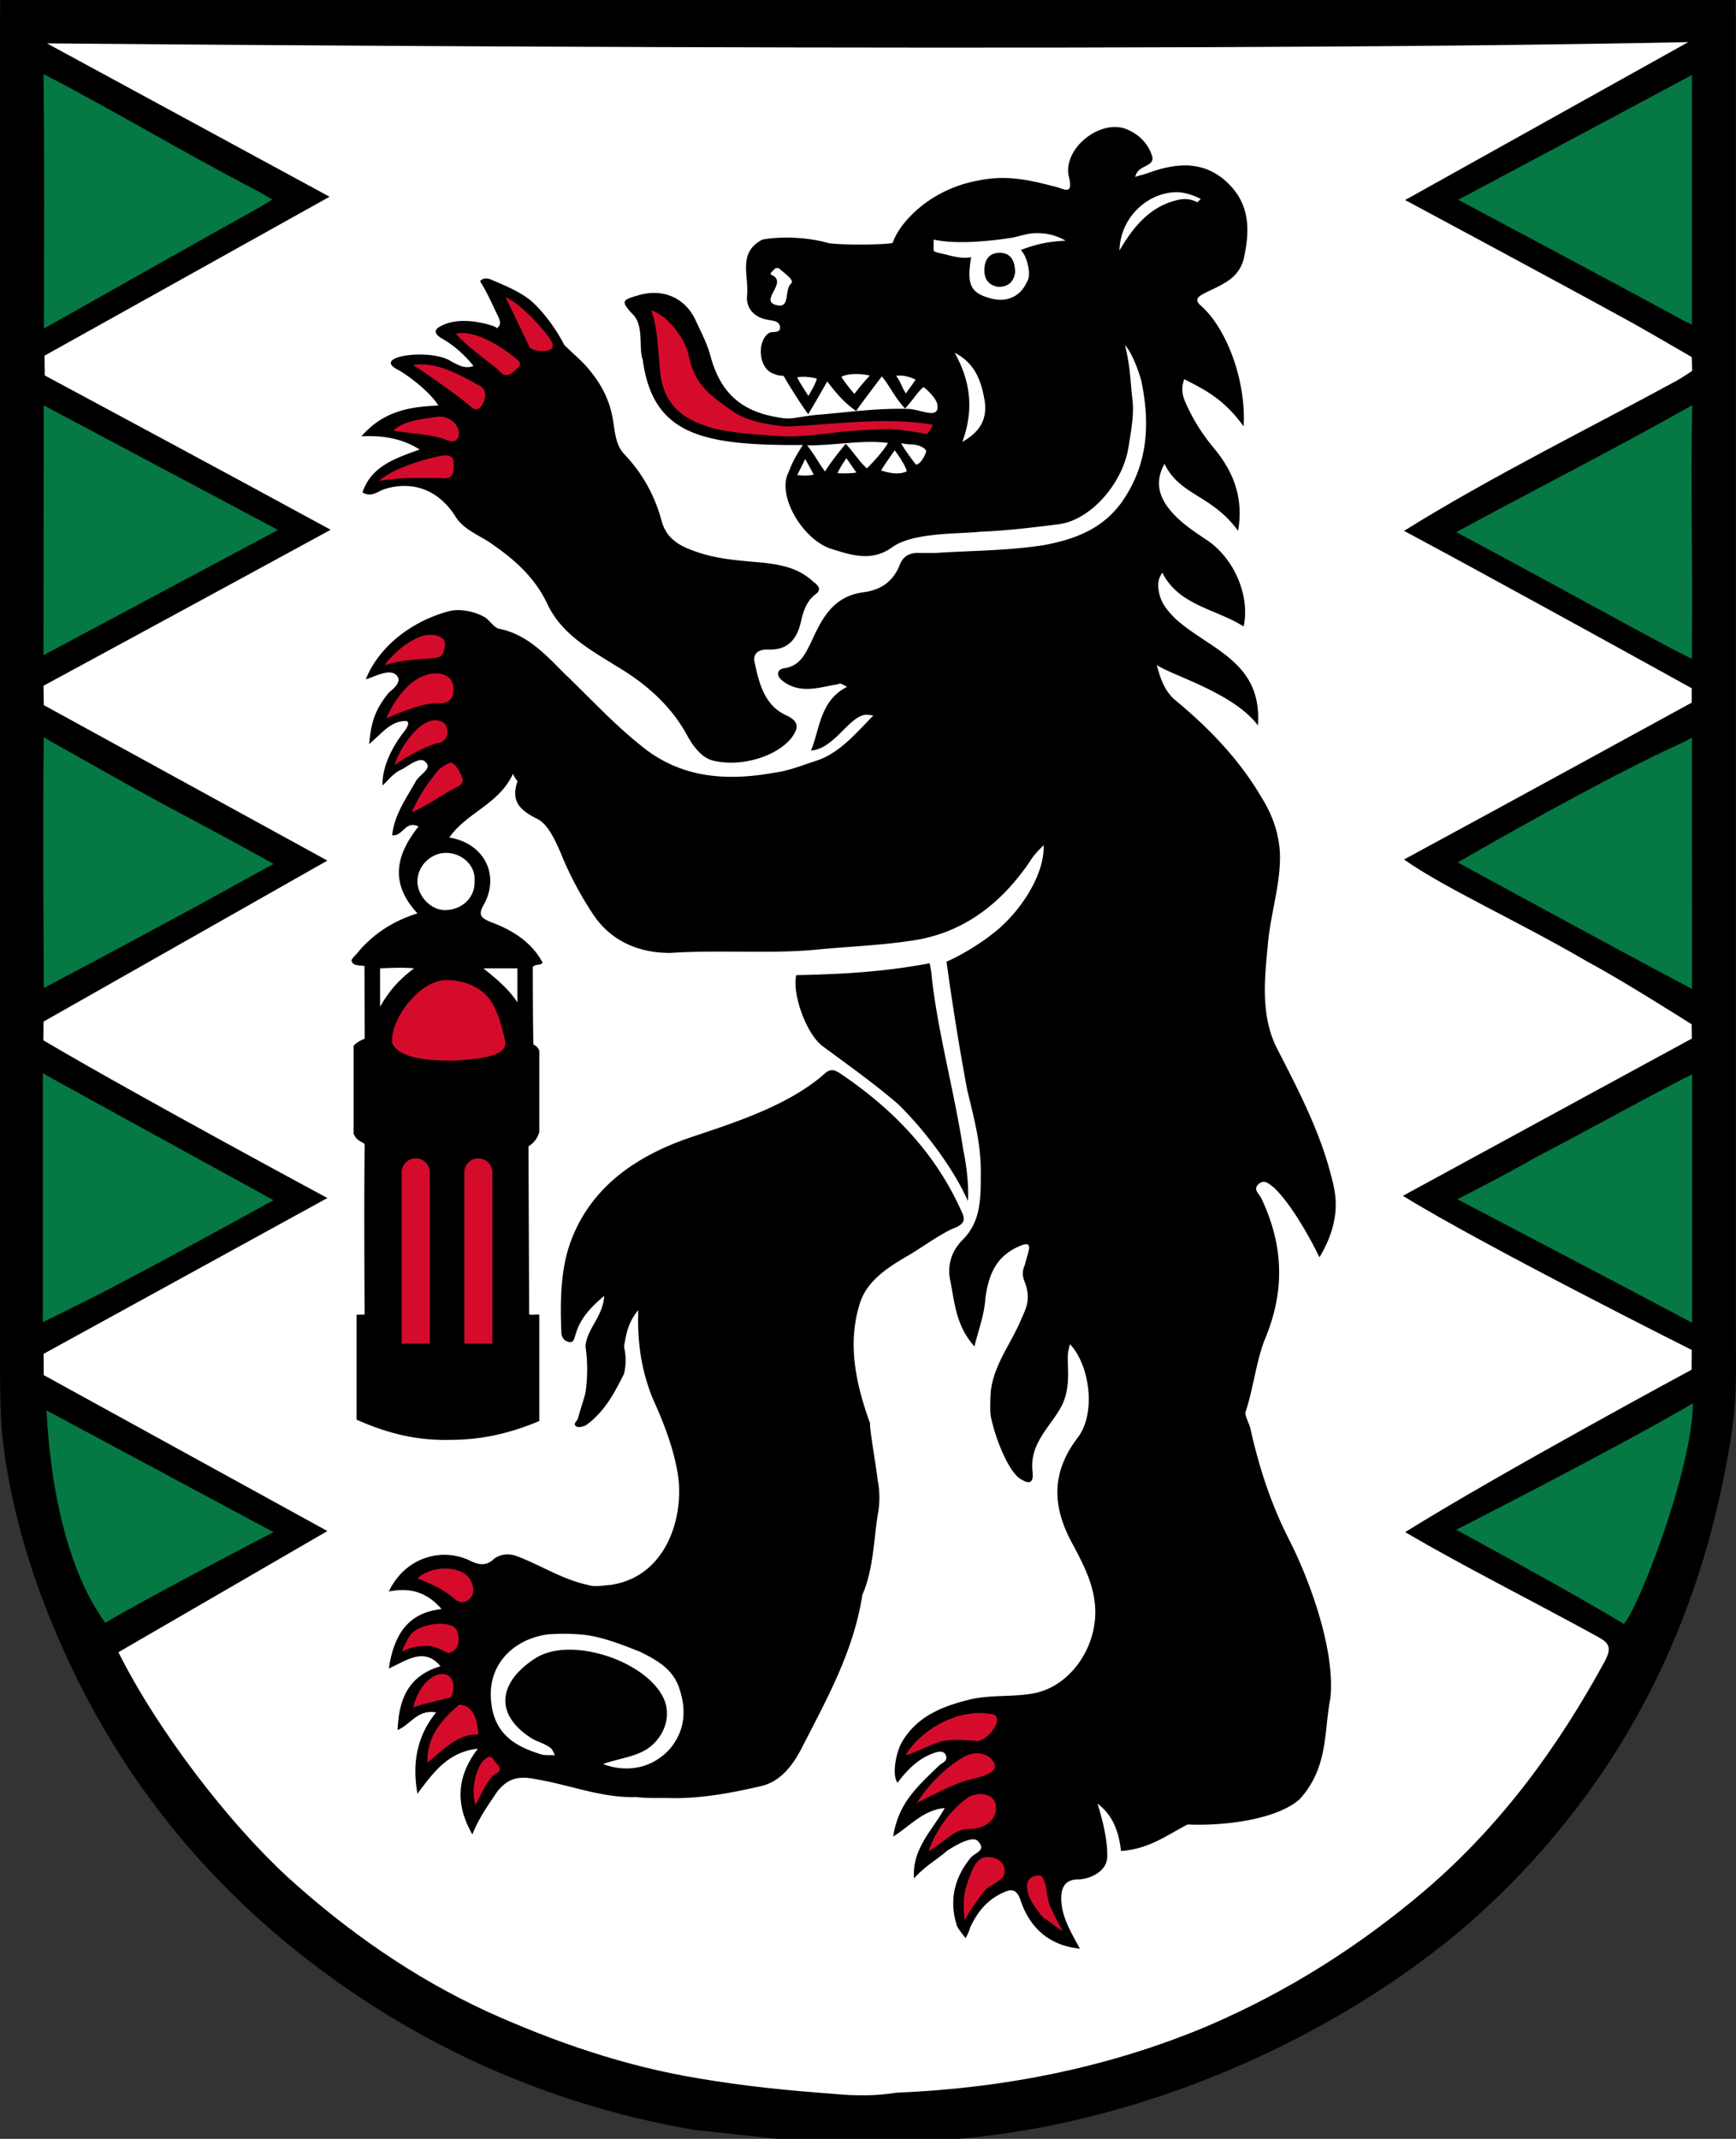
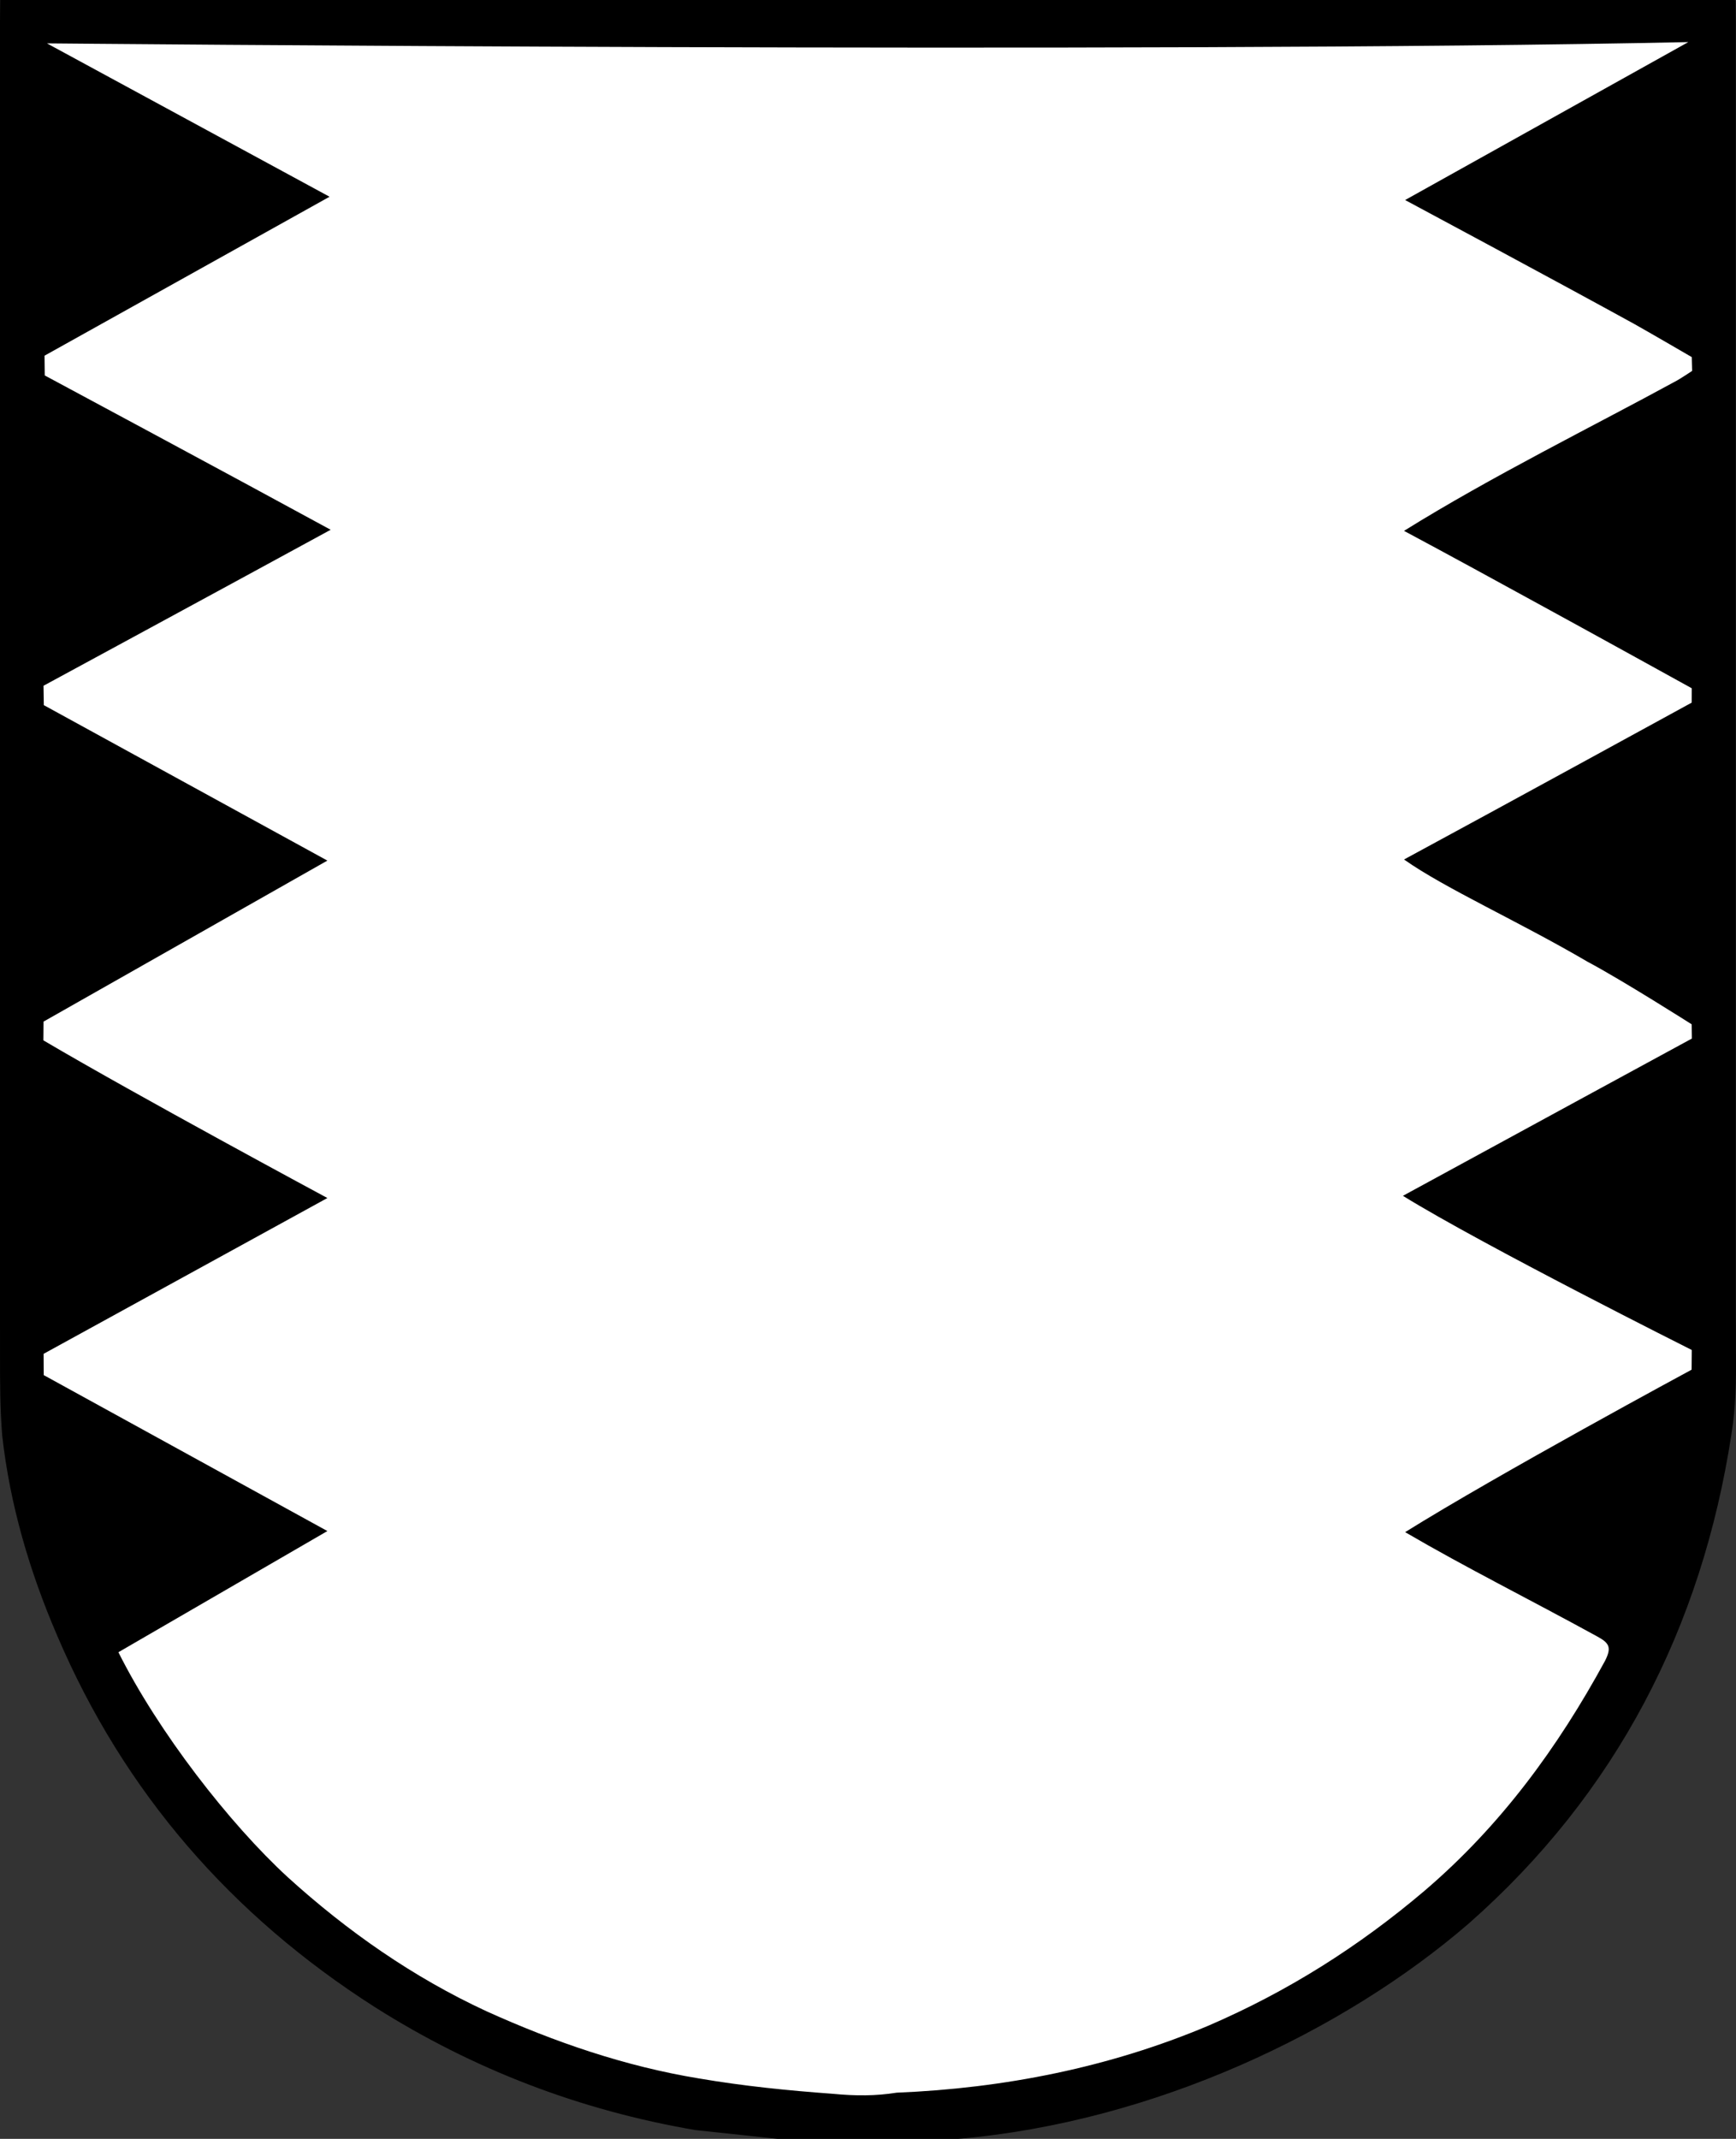
<svg xmlns="http://www.w3.org/2000/svg" width="618.49" height="761.69" version="1.1" xml:space="preserve">
  <rect width="100%" height="100%" fill="#333333" stroke="none" />
  <path d="M.068 0S0 5.216 0 7.826v459.52c0 2.74.004 8.22.004 8.22v6.655c.01 10.365-.004 19.178.779 28.963 2.74 24.66 9.783 48.535 19.568 71.236 23.877 55.972 62.236 99.81 113.12 132.3 35.227 22.31 73.193 36.793 114.29 43.838l29.357 3.131h64.189c70.117-5.993 137.73-38.47 182-76.717 52.45-46.186 82.982-105.29 93.549-174.18 1.566-9.785 1.718-18.722 1.597-29.748v-5.478s-.033-5.481-.033-8.221V7.835c0-2.591-.073-7.772-.073-7.772s-.504-.056-.708-.056H.059z" />
  <path d="M319.39 745.24c38.358-1.565 75.933-9.002 111.16-23.876 28.182-12.133 53.623-28.181 77.108-48.143 27.007-23.093 47.36-50.883 64.191-81.805 2.349-4.697 1.566-6.262-2.74-8.61-24.694-13.553-46.581-24.383-68.496-37.185 33.115-20.657 102.06-57.854 102.06-57.854l.06-7.018s-74.48-37.326-102.91-54.899c34.443-18.788 102.94-56 102.94-56l-.065-5.075s-24.59-15.64-37.116-22.295c-24.287-14.244-50.851-26.137-65.365-36.402 34.053-18.396 102.49-55.864 102.49-55.864l.017-5.114s-35.58-19.653-52.801-29.046c-16.44-9.002-32.878-18.005-49.71-27.007 31.323-19.498 67.68-37.396 96.679-53.232 1.566-.783 5.967-3.732 5.967-3.732l-.125-4.91s-14.06-8.189-20.324-11.711c-27.007-14.873-81.804-44.23-81.804-44.23l100.89-56.244c-194.38 4.147-584.77.457-584.77.457l100.68 54.614-101.54 56.602.078 7.038s67.416 36.17 101.86 54.957c-34.444 18.787-102.3 55.547-102.3 55.547l.109 6.91 101.02 55.357-101.12 57.334-.055 6.682c33.412 19.708 101.18 56.147 101.18 56.147l-101.1 55.482.042 7.584 101.06 55.531-74.457 43.151c14.121 28.258 39.576 61.064 60.366 80.143 21.136 19.18 44.62 35.62 70.845 47.752 24.267 10.96 49.318 19.57 75.542 23.876 16.048 2.74 31.704 4.306 47.752 5.48 8.22.783 15.265.783 22.702-.39z" fill="#fff" />
-   <path d="M15.495 26.385c.393 30.199.16 60.412.16 90.616 0 0 53.677-30.303 75.148-42.244 1.566-.782 6.195-3.671 6.195-3.671s-4.24-2.589-5.804-3.372C64.41 53.808 38.863 38.341 15.493 26.385zm504.01 44.763s56.866 30.219 80.522 43.142c2.053.92 2.75 1.364 2.75 1.364.004-29.223.001-59.394.001-88.937-29.493 15.813-83.273 44.431-83.273 44.431zm-503.93 73.194-.092 88.991 83.555-44.602zm503.23 45.166c26.866 14.216 55.462 30.193 78.867 42.593 1.972.87 3.305 1.677 5.071 2.573.115-2.296.036-4.752.027-6.88.346-27.828-.528-55.677.13-83.502-28.727 16.18-54.867 29.374-84.095 45.215zm-503.19 162.35s30.598-16.182 43.89-23.467c12.525-6.653 25.048-13.7 37.965-20.745-13.308-7.436-25.831-14.088-38.355-20.742-13.699-7.436-27.397-15.266-40.705-22.703l-.01.002.004-.004c-.685-.392-2.829-1.676-2.829-1.676-.392 31.494.04 89.335.04 89.335zm584.42-87.659.01.011c-.009-.002-.01-.008-.02-.01-29.014 12.922-80.7 42.927-80.7 42.927s55.706 30.357 83.487 45.062l-.037-89.565-2.74 1.574zm-584.77 122.12v84.518s15.891-7.731 22.709-11.327c19.569-10.177 38.748-20.745 59.492-32.096-27.007-14.874-52.839-28.964-79.062-43.445-1.287-.666-2.081-1.183-3.123-1.85 0 0-.012 2.145-.016 4.2zm584.76-2.352c-18.004 9.394-35.617 19.18-53.621 28.574-9.832 5.711-27.214 14.525-27.214 14.525s55.836 29.185 83.646 43.979l-.004-88.584s.84-.155-2.797 1.509l.006.008c-.007-.003-.008-.007-.015-.01zm-81.248 160.8s41.04 22.144 59.763 33.564c5.116-5.505 24.367-54.763 24.612-78.583-28.942 16.911-84.375 45.02-84.375 45.02zm-502.2-42.501c1.255 26.13 7.037 56.68 20.943 75.633 17.22-10.177 59.932-32.279 59.932-32.279z" fill="#057843" />
-   <path d="M397.14 45.23c-8.733.059-18.366 9.221-16.312 17.783 1.565 6.654-1.563 4.303-4.695 3.522-9.002-2.35-17.224-4.305-27.01-2.348-17.62 2.95-28.6 14.977-31.092 22.309-2.74.783-20.43.783-23.17 0-6.438-1.87-15.962-2.493-23.234-1.172-9.002 4.697-4.696 12.914-5.479 19.959-.392 4.697 2.737 7.83 7.434 8.611 1.957.392 3.914.393 4.306 2.35.391 2.74-2.738 1.567-3.912 2.351-4.306 2.74-3.917 12.521 1.563 14.48 3.523 1.37 2.863.138 3.834 1.076 1.742 3.193 6.386 10.403 8.564 13.36a428.82 428.82 0 0 0 6.781-11.696c3.762 4.95 6.133 7.57 10.318 10.585 1.043-1.753 9.124-12.331 9.124-12.331 2.168 2.24 4.362 7.202 8.284 11.408 3.538-3.896 4.1-5.457 6.54-7.633 1.54 1.026 4.042 3.658 4.701 5.363.064.027.108.015.174.045-.06.01-.09.018-.149.03.322.873.41 1.79.149 2.709-1.144 2.654-6.533-.36-10.564-.39-11.56-.26-20.904 1.227-32.535 2.153-6.262.644-9.051 1.79-12.871.977-13.938-2.043-21.13-9.005-24.654-21.527-1.173-4.697-3.52-9-5.479-13.31-3.914-8.22-12.135-11.348-20.746-8.609-5.48 1.565-5.718 2.11-1.804 6.414 4.41 3.922 2.228 12.388 3.761 16.287 3.628 26.937 21.14 30.697 57.084 30.494-3.988 6.15-3.99 7.184-5.556 10.705-3.131 8.61 6.008 23.056 15.402 26.188 7.022 2.19 14.504 4.904 21.918-.455 7.414-5.36 23.082-4.7 31.312-5.548 9.89-.403 19.178-1.565 28.572-2.739 11.742-1.957 22.312-15.197 24.27-26.939.974-5.759 2.033-11.627 1.562-16.832-.783-6.262-.803-12.516-2.736-19.959 2.44 2.637 4.695 8.61 5.87 12.914 3.13 15.265 2.346 29.746-7.048 43.053-7.045 9.785-17.22 13.313-27.789 15.27-12.525 1.957-25.44 1.956-37.967 2.739-.03-.01-.058-.006-.088-.016l.094.065h-6.652l.1-.069c-.035.013-.072.007-.104.02-3.131 0-5.481 1.174-6.656 4.306-2.35 5.87-6.658 9.002-13.312 9.785-10.567 1.565-14.48 9.393-18.395 18.004-1.957 3.914-3.915 8.22-9.395 9.002-2.74.391-3.129 2.74-.389 4.698 5.87 4.305 12.134 2.348 18.396 1.174.783 0 1.174-.391 1.957-.391 0 0 .39 0 2.348 1.174-9.724 4.788-9.792 15.63-12.836 22.648 8.362-.514 13.763-12.647 19.789-12.742.71.007 1.487.126 2.441.273-6.246 6.304-11.973 13.367-20.297 16.094-5.339 1.732-9.661 3.558-14.93 4.26-17.222 3.13-33.664 1.957-47.754-9.785-9.785-7.828-18.005-16.831-27.008-25.441-6.653-6.654-13.306-14.09-23.482-16.047-1.566-.391-3.13-2.74-4.697-3.914-3.13-1.957-8.71-3.427-12.96-2.326-12.372 3.205-24.73 11.88-29.704 24.244 3.02-.722 9.144-4.504 11.388-.849 1.318 2.327-2.486 4.925-3.269 5.708-4.697 5.87-6.158 10.013-6.941 18.233 5.117-4.356 7.437-7.826 12.523-8.217 3.113-.233.212 3.581-.784 4.695-3.955 5.412-7.102 11.91-6.97 18.282 2.42-2.272 3.982-4.5 6.722-5.674 2.35-1.175 6.511-4.78 8.467-2.822 2.74 2.35-1.564 4.305-3.129 6.654-3.524 6.262-7.83 12.133-8.613 19.57 3.914.39 4.697-5.481 9.394-3.131-7.828 9.784-10.57 19.959-.392 30.918-8.61 2.74-15.264 7.047-20.744 13.311-.783 1.174-2.74 2.74-2.74 3.521.387 1.933 2.683 1.58 4.625 1.948l.07 25.846c-1.764.706-3.03 1.556-3.947 2.508v31.387c.608 1.523 1.855 2.557 3.558 3.287.196.195.263.434.39.65-.329 19.98-.017 60.412-.017 60.412l-2.873.078v37.361c11.268 5.017 21.828 7.553 33.812 7.18 10.76 0 21.174-2.401 31.275-6.701V468.19c-1.194-.164-2.4.154-3.486-.063-.06-.06-.06-.12-.12-.178-.082-20.492-.183-43.256-.236-59.738 2.117-1.285 3.258-3.056 3.842-5.076v-28.949c-.335-.885-.9-1.683-2.1-2.203-.181-8.41-.208-19.896-.212-27.635.916-1.096 2.496-.445 3.521-1.47-3.914-7.438-10.96-11.74-18.395-14.48-3.914-1.565-4.695-2.74-2.347-6.653 5.48-10.567-.393-21.526-12.525-23.482 6.263-9.002 17.615-11.745 22.703-22.703.783 1.957 1.562 2.348 1.562 2.74-2.348 7.045.782 10.177 7.045 13.31 3.914 1.956 6.264 7.437 8.22 11.741a121.47 121.47 0 0 0 11.743 22.31c6.263 9.393 16.045 13.7 27.395 13.7 17.835-1.187 35.68.4 52.06-1.175 12.134-1.174 24.266-1.567 36.01-3.524 17.613-3.13 30.532-13.698 40.315-28.18 1.174-1.957 2.739-3.525 4.697-5.48.392 10.96-9.005 24.658-18.396 31.703-3.914 3.13-11.081 7.597-16.215 9.75 2.224 16.129 4.731 31.522 7.404 45.83 2.886 11.743 5.008 19.955 4.815 30.529 0 8.61-.193 16.438-6.455 22.699-3.914 3.915-5.598 9.002-4.424 14.48 1.566 7.829 1.957 16.047 8.611 23.484 1.566-6.262 3.523-11.351 3.914-17.223 1.2-8.79 4.053-15.343 12.918-18.79 4.305-1.564 2.334 2.08 1.15 6.909-1.173 2.74-.8 4.223.024 6.4 2.4 6.455 0 9.785-1.957 14.48-3.522 7.828-9.005 14.875-10.18 23.877 0 .005 0 .01.002.014-.242 3.204-.367 7.22-.01 9.375 1.614 7.868 6.141 19.003 10.188 21.924 2.35 1.566 5.09 2.74 4.697-1.957-1.174-8.61 3.914-14.091 8.219-20.354 2.349-3.523 3.763-6.103 4.307-11.742.176-2.8.12-4.11 0-7.045 0-2.348-.16-3.534.78-6.654 7.046 7.437 9.394 24.658 2.74 33.27-9.785 12.916-9 25.05-1.563 38.357 3.914 7.437 7.828 14.872 7.828 23.875 0 13.698-9.787 27.008-22.703 28.965-7.045 1.174-14.48.39-21.525 1.957-9.785 2.348-19.178 5.87-24.658 15.266-2.16 3.789-3.624 11.739-1.567 14.48 3.523-4.697 7.436-8.612 12.916-10.568 1.174-.391 3.524-1.172 4.307.785.714 1.784-.842 2.566-2.014 3.289-9.155 8.695-14.866 14.104-16.773 25.674 6.262-3.915 10.568-9.394 18.396-10.178-4.306 7.828-11.743 14.483-10.96 25.051 4.375-4.757 8.22-6.654 11.741-9.785 3.542-2.35 9.19-5.418 10.96-3.524 3.522 3.522-1.563 4.307-2.737 6.264-5.79 7.155-7.44 15.266-4.7 23.877.392 1.174 3.128 4.467 3.128 4.467s1.18-2.12 1.57-3.686c2.35-5.088 5.481-9.392 10.961-12.133 3.13-1.565 5.478-2.35 7.043 2.348 3.132 9.393 9.785 16.047 21.137 17.22-3.13-5.87-6.654-11.35-6.654-18.003 0-3.914 1.566-6.652 5.87-6.652 4.886-.107 10.516-3.194 10.512-8.083.186-6.215-1.892-13.906-3.46-18.92 5.893 4.434 7.635 10.63 8.375 16.839 9.831-.599 16.129-5.495 23.719-9.409 13.72.585 31.979-1.928 39.924-9.002 10.34-11.38 8.598-24.127 10.959-36.008 1.773-17.534-7.656-42.462-14.482-55.975-6.654-12.916-10.96-26.221-14.09-40.311-.39-1.565-2.055-4.45-1.664-5.621 2.809-8.247 3.881-18.752 7.142-26.477 7.045-17.222 6.265-33.27-1.564-49.707-.782-1.565-3.131-3.132-.783-5.09 1.957-1.565 3.521.002 5.087 1.176 6.77 6.18 14.413 20.626 16.44 25.049 7.98-13.332 5.924-22.514 4.304-28.572-3.914-15.657-11.35-30.141-18.787-44.621-6.654-12.135-5.088-25.441-3.914-37.965.783-9.785 3.916-19.57 4.307-29.355.392-8.22-1.96-16.046-6.657-23.482-7.828-13.308-18.396-24.27-30.139-34.055-3.523-2.74-5.479-6.653-7.045-12.916 5.21 3.71 27.28 9.853 36.01 21.527 1.697-22.823-17.312-27.04-29.355-37.967-2.74-2.74-5.12-5.473-5.87-9.393-.546-2.852-.393-4.697 1.173-7.045 5.87 11.742 19.18 12.917 28.965 19.18 2.35-10.568-3.135-24.268-13.312-30.922-4.696-3.13-9.392-6.264-12.914-10.568-3.914-4.697-5.48-10.176-1.957-16.438 5.48 11.35 16.878 11.005 26.227 23.875 1.957-11.74-1.566-20.745-8.219-28.965-4.306-5.088-7.83-10.566-10.568-16.828-1.174-2.74-1.564-5.09-.39-8.22 6.878 3.58 13.859 6.729 21.137 16.789.944-15.927-5.837-34.726-15.27-43.014-2.74-2.35-.391-3.524 1.957-4.698 5.48-2.74 11.355-4.698 13.31-11.742 2.349-10.568 2.349-19.963-6.263-27.79-7.828-7.046-16.83-6.652-26.225-3.52-1.957.782-3.82 1.205-6.264 1.957.391-.39.392-1.176.784-1.567 1.565-2.74 7.043-2.35 5.087-6.654-1.566-4.306-5.086-7.436-9.392-9.002a11.277 11.277 0 0 0-3.653-.56v-.002zm22.236 23.221c2.778.044 5.78 1.018 8.42 2.39-.391.394-.643.676-1.174 1.174-1.49-.61-2.878-1.384-6.012-1.013-9.659 1.818-16.085 8.37-21.775 18.234.324-12.316 10.58-20.874 20.541-20.785zm-50.389 14.572c3.425-.05 6.947.538 10.666 2.691-5.918.303-9.897 1.02-15.975 3.325 2.479 2.446 3.775 9.172 2.275 11.156-2.348 5.48-7.438 7.83-13.699 5.87-6.655-1.954-7.828-5.087-6.263-14.48-3.914.784-7.828-.78-11.74-1.564a5.946 5.946 0 0 1-1.63-.681v-4.016c7.305 1.602 17.939.808 26.677-.477 3.327-.39 6.264-1.775 9.69-1.824zm-12.811 6.998c-3.915 0-5.48 2.74-5.48 6.262s1.954 5.48 5.085 5.87c3.914 0 5.48-2.347 5.871-5.087h.002c0-4.697-1.956-7.045-5.478-7.045zm-79.855 5.477h1.174c1.566 1.566 5.871 4.307 4.306 5.48-2.349 2.35-.392 8.221-4.306 7.83-8.22-1.174 3.915-8.22-2.739-10.959-.783-.39.782-1.568 1.565-2.351zm-103.19 3.683c-.813.008-1.608.282-2.098 1.016 2.567 3.905 4.812 9.24 6.657 12.914.39 1.174.782 2.35 0 3.133-1.175 1.174.395.588-2.74-.393s-10.57-2.738-16.442-.389c-3.913 1.565-4.693 3.13-.388 5.479 3.914 2.349 7.437 5.478 10.568 9.392-3.131 1.175-5.48-.39-7.828-1.564-6.73-4.715-28.064-2.172-19.711 2.582 3.914 1.957 12.274 8.377 15.014 13.074-10.177.391-19.57 1.958-27.395 10.961 7.828-.392 14.48.78 20.742 4.695-8.61 3.13-17.223 5.872-20.355 15.266 3.13 1.957 5.48-.39 7.828-1.173 10.176-3.13 19.18.39 25.05 9.392 2.74 4.697 7.831 6.657 12.138 9.397 8.61 5.87 16.043 12.135 20.74 21.92 5.089 10.959 15.264 16.437 24.658 22.309 10.567 6.262 19.57 14.089 25.44 25.049 1.959 3.523 4.974 7.606 9.003 8.61 9.338 2.328 21.909-.953 27.79-7.827 2.35-3.13 3.522-5.87-1.566-8.219-7.828-3.523-9.784-11.352-11.352-18.789-.783-3.13 1.176-4.697 4.307-4.697 7.046.39 10.567-3.133 12.133-9.787.783-3.522 1.959-7.437 5.09-9.786 2.74-1.957.782-3.519-.783-4.693-5.09-4.697-10.96-5.87-17.613-6.652-8.22-.783-16.831-1.175-25.051-4.307-5.48-1.957-9.789-4.698-11.355-10.96-2.348-8.61-6.653-16.442-12.916-23.095-3.914-3.914-3.522-9.392-4.696-14.479-1.174-5.48-3.627-10.095-6.652-14.092-3.287-4.342-5.192-5.694-10.275-10.557-2.622-5.177-6.934-11.284-11.436-15.393-3.914-3.523-10.385-6.15-15.082-8.107a4.443 4.443 0 0 0-1.422-.229zm166.99 26.455c7.045 3.523 9.395 9.784 10.568 16.438 1.175 6.262-.782 11.354-7.828 15.27 4.306-11.742 2.74-21.92-2.74-31.705zm-30.234 8.13c-3.279 3.51-5.494 6.517-5.494 6.517s-2.482-2.784-4.637-6.063c.948-.59 2.649-.932 4.53-1.014 1.88-.052 3.927.11 5.601.56zm11.123.005c1.808.094 3.671.609 5.191 1.467-1.09 1.59-2.472 3.472-3.432 4.847-1.438-1.942-1.738-3.966-3.532-6.265.576-.065 1.17-.079 1.773-.049zm-36.982.554c2.055-.267 4.68-.142 7.005.503-.756 2.489-1.679 3.668-3.006 6.176-1.52-2.303-3.354-5.142-3.999-6.679zm32.343 23.418c-1.565 2.74-4.803 6.357-7.508 9.041-2.313-1.855-5.11-6.228-7.565-8.741-2.704 3.266-5.952 7.45-7.355 9.868-2.77-3.754-3.128-5.079-6.373-9.299 10.63.005 19.826-2.057 28.801-.869zm7.523.49c2 .005 4.852.42 6.075 2.26 0 1.174-2.046 4.97-3.612 4.97-.466-.458-4.867-6.386-5.259-7.56.322-.073 1.888.329 2.796.33zm-5.134 2.12s3.89 5.161 4.28 7.51c-2.587 1.23-6.098.73-9.142-.346 1.32-2.16 4.862-7.164 4.862-7.164zm-17.202 2.81s2.155 3.127 3.536 5.115c-1.686.343-5.094.349-6.726.2 1.485-3.016 3.19-5.315 3.19-5.315zm-14.677.299 3.047 5.563c-2.11.485-4.138.377-5.887.148zM158.9 303.732l-.004.002c5.87 0 10.565 4.7 10.174 9.787.392 5.87-4.304 10.568-10.564 10.568-5.09 0-9.786-5.09-9.786-10.18 0-5.48 4.7-10.178 10.18-10.178zm172.28 39.32c-17.343 3.23-32.202 3.877-47.484 4.219v.002c-1.566 6.653 3.58 21.037 9.45 25.342 9.003 6.654 18.398 13.307 27.009 20.744 11.05 10.95 20.41 24.574 24.682 34.34.44-4.736-.544-13.22-1.625-18.047-3.262-21.316-9.378-43.188-11.314-62.48-.293-2.641-.717-4.12-.717-4.12zm-188.55 1.576c1.64.004 3.278.074 4.912.207-4.697 3.522-8.61 7.434-12.133 13.695v-13.695c2.676-.07 4.787-.21 7.22-.207zm29.574.207h12.13v12.13c-2.983-4.576-7.083-8.085-12.13-12.13zm124.2 36.27v.006c-.734 0-1.42.294-2.203.881-12.525 11.35-31.973 17.641-47.238 22.73-19.96 6.653-37.184 18.002-44.23 39.14-3.13 9.784-3.13 20.354-2.74 30.53 0 1.566.783 3.13 2.74 3.522 1.957.39 1.96-1.956 2.351-2.739 1.565-5.48 5.088-9.396 10.178-13.7-.392 7.437-6.265 11.742-6.656 18.005a57.824 57.824 0 0 1 0 16.44c-.783 3.13-1.958 6.262-2.74 9.394-.392.783-1.956 1.955-.39 2.738.782.391 1.955 0 3.13-.39 6.654-4.697 10.177-11.35 13.701-18.396.782-3.131.782-6.264 0-9.786.782-3.914 1.172-8.22 5.086-12.916-.39 11.742 1.173 21.528 5.088 31.311 3.914 8.61 7.436 17.617 9.002 27.01 2.348 14.483-3.51 36.446-23.875 39.53-3.572.268-5.479.781-8.219 0-9.002-1.958-16.831-7.045-25.051-10.177-3.131-1.174-5.87-.782-8.22.784-2.74 2.74-5.48 2.348-8.61.783-10.57-5.09-23.487-.784-28.967 10.959 7.828-1.567 13.7.39 18.789 6.261-10.96 1.174-16.831 7.828-18.79 21.137 6.264-2.74 12.526-7.828 18.397-.783-10.568 3.131-14.872 10.567-15.264 22.701 4.697-1.957 7.042-7.435 13.695-6.261-6.654 8.22-8.61 17.614-6.652 28.965 5.87-7.83 10.958-14.874 21.525-16.05-7.436 9.787-8.22 19.572-1.957 30.532 2.349-5.871 5.48-10.178 8.61-14.875 4.307-5.871 9.004-5.872 14.483-4.698 11.742 1.957 23.094 6.655 35.227 6.264 4.802.54 8.351.235 13.7.39 10.568 0 20.744-1.956 30.92-4.304 6.654-1.566 10.96-7.047 14.09-12.918 9.004-17.613 18.789-34.834 21.92-55.188 3.897-8.808 4.074-19.524 5.48-28.574.784-3.914.784-8.22 0-12.133-.782-6.263-1.956-12.525-2.74-19.18v-1.174c-5.087-14.09-8.221-28.575-3.524-43.057 2.74-8.22 10.572-12.919 18.008-17.225 3.914-2.348 11.625-7.855 15.93-9.42 3.523-1.566 3.523-3.133 1.957-6.264-9.393-20.745-24.66-36.4-43.447-48.926-.978-.587-1.76-.88-2.494-.88zm-95.154 200.71h.002c2.933.022 4.998.203 4.998.203 6.838.394 14.286 3.204 21.918 6.264 5.479 2.738 11.35 5.872 13.699 12.525 2.74 7.827 2.347 15.266-3.133 21.92-6.653 7.436-16.008 8.488-23.875 5.477 5.48-1.957 10.569-2.346 15.266-5.086 6.263-3.914 9.395-11.743 6.264-18.396-6.263-13.31-33.268-22.31-45.793-14.09-12.134 7.829-15.268 19.177-1.569 28.18 2.348 1.566 5.09 1.96 7.44 3.916 1.033 1.613 1.173 2.347 1.173 2.347-2.687-.128-3.66.26-6.263-.783-10.96-3.523-15.655-9.392-16.44-18.785-1.173-12.916 8.222-21.918 20.356-23.484l-.002-.002a67.942 67.942 0 0 1 5.959-.203z" />
-   <path d="m180.11 105.79-.002.002.004.002zm.002.004 8.574 17.846c.783 1.174 5.055 2.004 7.403.83 1.957-1.174 0-3.523-.784-4.697-3.522-4.696-10.105-11.63-15.193-13.98zm51.855 4.707c2.74 6.654 2.477 18.267 3.652 24.92 2.348 10.568 9.394 14.455 18.787 17.195 3.616.904 12.265 2.078 18.916 2.373 1.762.159 3.534.29 5.12.37l.13.013v-.01c.593.028 1.186.058 1.703.066 6.508.104 19.02-1.603 19.02-1.603s12.015-1.105 17.787-1.006c3.99.068 13.168 1.74 13.168 1.74.908-1.058 1.91-2.318 2.038-3.31-17.1-2.94-35.22-.03-51.963.632-6.425-.557-13.341-1.805-18.352-4.775-8.696-6.189-14.355-9.494-16.703-20.844-1.174-5.48-7.04-13.805-13.303-15.762zm-66.775 8.107c-.954-.04-1.882.028-2.772.227h-.002c3.914 4.697 12.926 10.723 15.666 13.463 2.348 2.74 4.697.391 6.262-1.174 2.35-1.957-.39-3.13-1.564-4.305-3.083-2.397-10.915-7.932-17.59-8.21zm-15.031 11.141c-1.016 0-2.024.083-3.022.264 5.384 3.26 15.29 10.505 19.203 13.637 1.566 1.174 3.522 3.913 5.479.389 1.566-2.348 1.402-5.248-.555-6.422-6.527-3.732-13.995-7.862-21.105-7.867zm5.996 18.637c-.341.02-.68.06-1.017.121-5.674.916-11.3 1.335-15.016 4.852 6.436 1.064 12.136 1.204 17.609 2.816 1.956.783 4.304 1.956 5.478-.392 1.272-3.272-2.07-7.676-7.055-7.397zm2.66 13.79v.001c-.775-.01-1.588.125-2.261.26-5.87 1.174-16.848 4.526-21.545 8.832 3.91-.616 8.63-1.006 10.197-1.006h12.133c4.697.783 4.306-3.13 4.306-5.478 0-2.055-1.35-2.593-2.83-2.61zm-21.73 74.763c5.088-1.957 12.82-2.09 16.344-2.483 1.957 0 4.306-.392 4.697-2.74.392-1.566.785-3.132-.389-4.306-7.146-5.231-18.662 6.06-20.652 9.529zm19.867 2.995c-8.596-1.266-15.76 7.635-19.283 15.854 6.556-2.693 13.411-5.678 18.891-5.287 1.174 0 4.831-.15 4.907-4.283.38-2.84-.644-5.4-4.515-6.284zm-1.252 16.576c-6.649-.61-13.569 10.527-15.119 15.936 5.197-3.674 12.85-7.461 15.588-7.853 2.349-.391 3.323-2.35 3.323-4.307-.39-2.406-1.545-3.44-3.792-3.775zm4.697 15.123c-.58.025-3.64 1.861-4.31 2.669-3.133 3.914-7.178 9.408-9.325 14.947 4.697-1.957 12.147-7.043 16.061-9 3.523-1.566 1.566-4.305.39-6.262-.77-1.284-1.708-2.402-2.816-2.354zm-.943 77.39c-10.293-.283-20.698 14.687-19.727 22.427 2.78 6.39 16.745 6.28 22.704 6.264 5.467-.56 18.195-.797 17.613-6.654-1.174-5.089-2.35-10.177-5.09-14.482-3.095-4.783-9.423-7.543-15.5-7.555zm-10.725 213.04c4.697 1.956 9.396 3.914 13.31 7.437 2.349 1.957 4.826.794 5.923-.873 1.517-2.302.131-6.404-2.122-7.992-4.678-3.298-12.994-2.47-17.11 1.427zm-2.145 19.751c-.782.782-3.265 5.215-3.265 6.39 2.886-1.717 5.994-1.953 7.297-1.98 3.914-.39 5.551.887 9.074 2.452 3.914-.782 4.223-4.574 3.157-7.871-1.698-4.252-13.03-2.718-16.262 1.01zm11.266 14.377a7.716 7.716 0 0 0-1.646.1c-4.305 1.174-7.796 6.48-8.975 11.75 4.305-1.566 10.007-2.546 13.531-3.72 1.68-4.147.573-8.014-2.909-8.13zm5.754 10.881c-7.115 5.834-11.675 12.371-11.283 20.59 5.09-3.914 10.618-10.359 18.055-9.968-.2-4.632-1.528-10.47-6.77-10.622zm159.06 17.957c3.523-.783 7.718-3.336 12.177-4.728 4.235-1.32 13.11-.305 13.11-.305 3.606.21 9.668-7.318 6.261-9.394-.826-.33-1.928-.26-3.186-.46-10.595-1.058-23.118 5.965-28.362 14.888zm20.982.446c-7.362 4.278-13.388 10.79-16.989 16.6 5.48-2.74 11.54-5.99 17.412-7.947 4.306-1.174 12.28-2.454 10.003-6.538-2.253-3.756-6.93-3.86-10.426-2.115zm-169.27.17c-.944.008-1.83 1.047-2.564 1.78-2.349 3.132-4.059 9.718-2.473 15.343 2.053-3.45 4.43-9.47 7.17-11.035 3.131-1.566.783-3.132-.39-4.698-.588-1.028-1.176-1.395-1.743-1.39zm170.16 14.705c-5.87 4.305-10.956 11-13.696 18.83 5.13-2.537 8.882-7.872 14.361-7.872 6.244.093 10.634-3.88 9.47-9.126-1.759-4.502-7.66-3.664-10.135-1.832zm6.115 21.105c-3.108.58-4.68 5.363-5.84 8.64-1.539 4.354-1.717 6.714-1.181 13.803 1.174-2.348 5.774-9.155 7.732-11.112 1.565-1.565 6.062-3.014 6.541-5.823.352-4.527-3.978-6.12-7.252-5.508zm20.236 6.48c-2.358-.296-4.632.83-4.94 2.941-.391 3.914 1.958 7.047 3.915 9.786 1.174 1.566 1.803 2.348 2.673 2.685.822.626 6.05 4.65 5.961 4.211.208.438-2.787-5.247-4.097-8.123-2.112-4.64-.773-7.978-3.512-11.5z" fill="#d50b2b" />
-   <path d="M148.11 412.52a5 5 0 0 0-5 5v60.998h10V417.52a5 5 0 0 0-5-5zm22.299 0a5 5 0 0 0-5 5v60.998h10V417.52a5 5 0 0 0-5-5z" fill="#d50b2b" style="-inkscape-stroke:none" />
</svg>